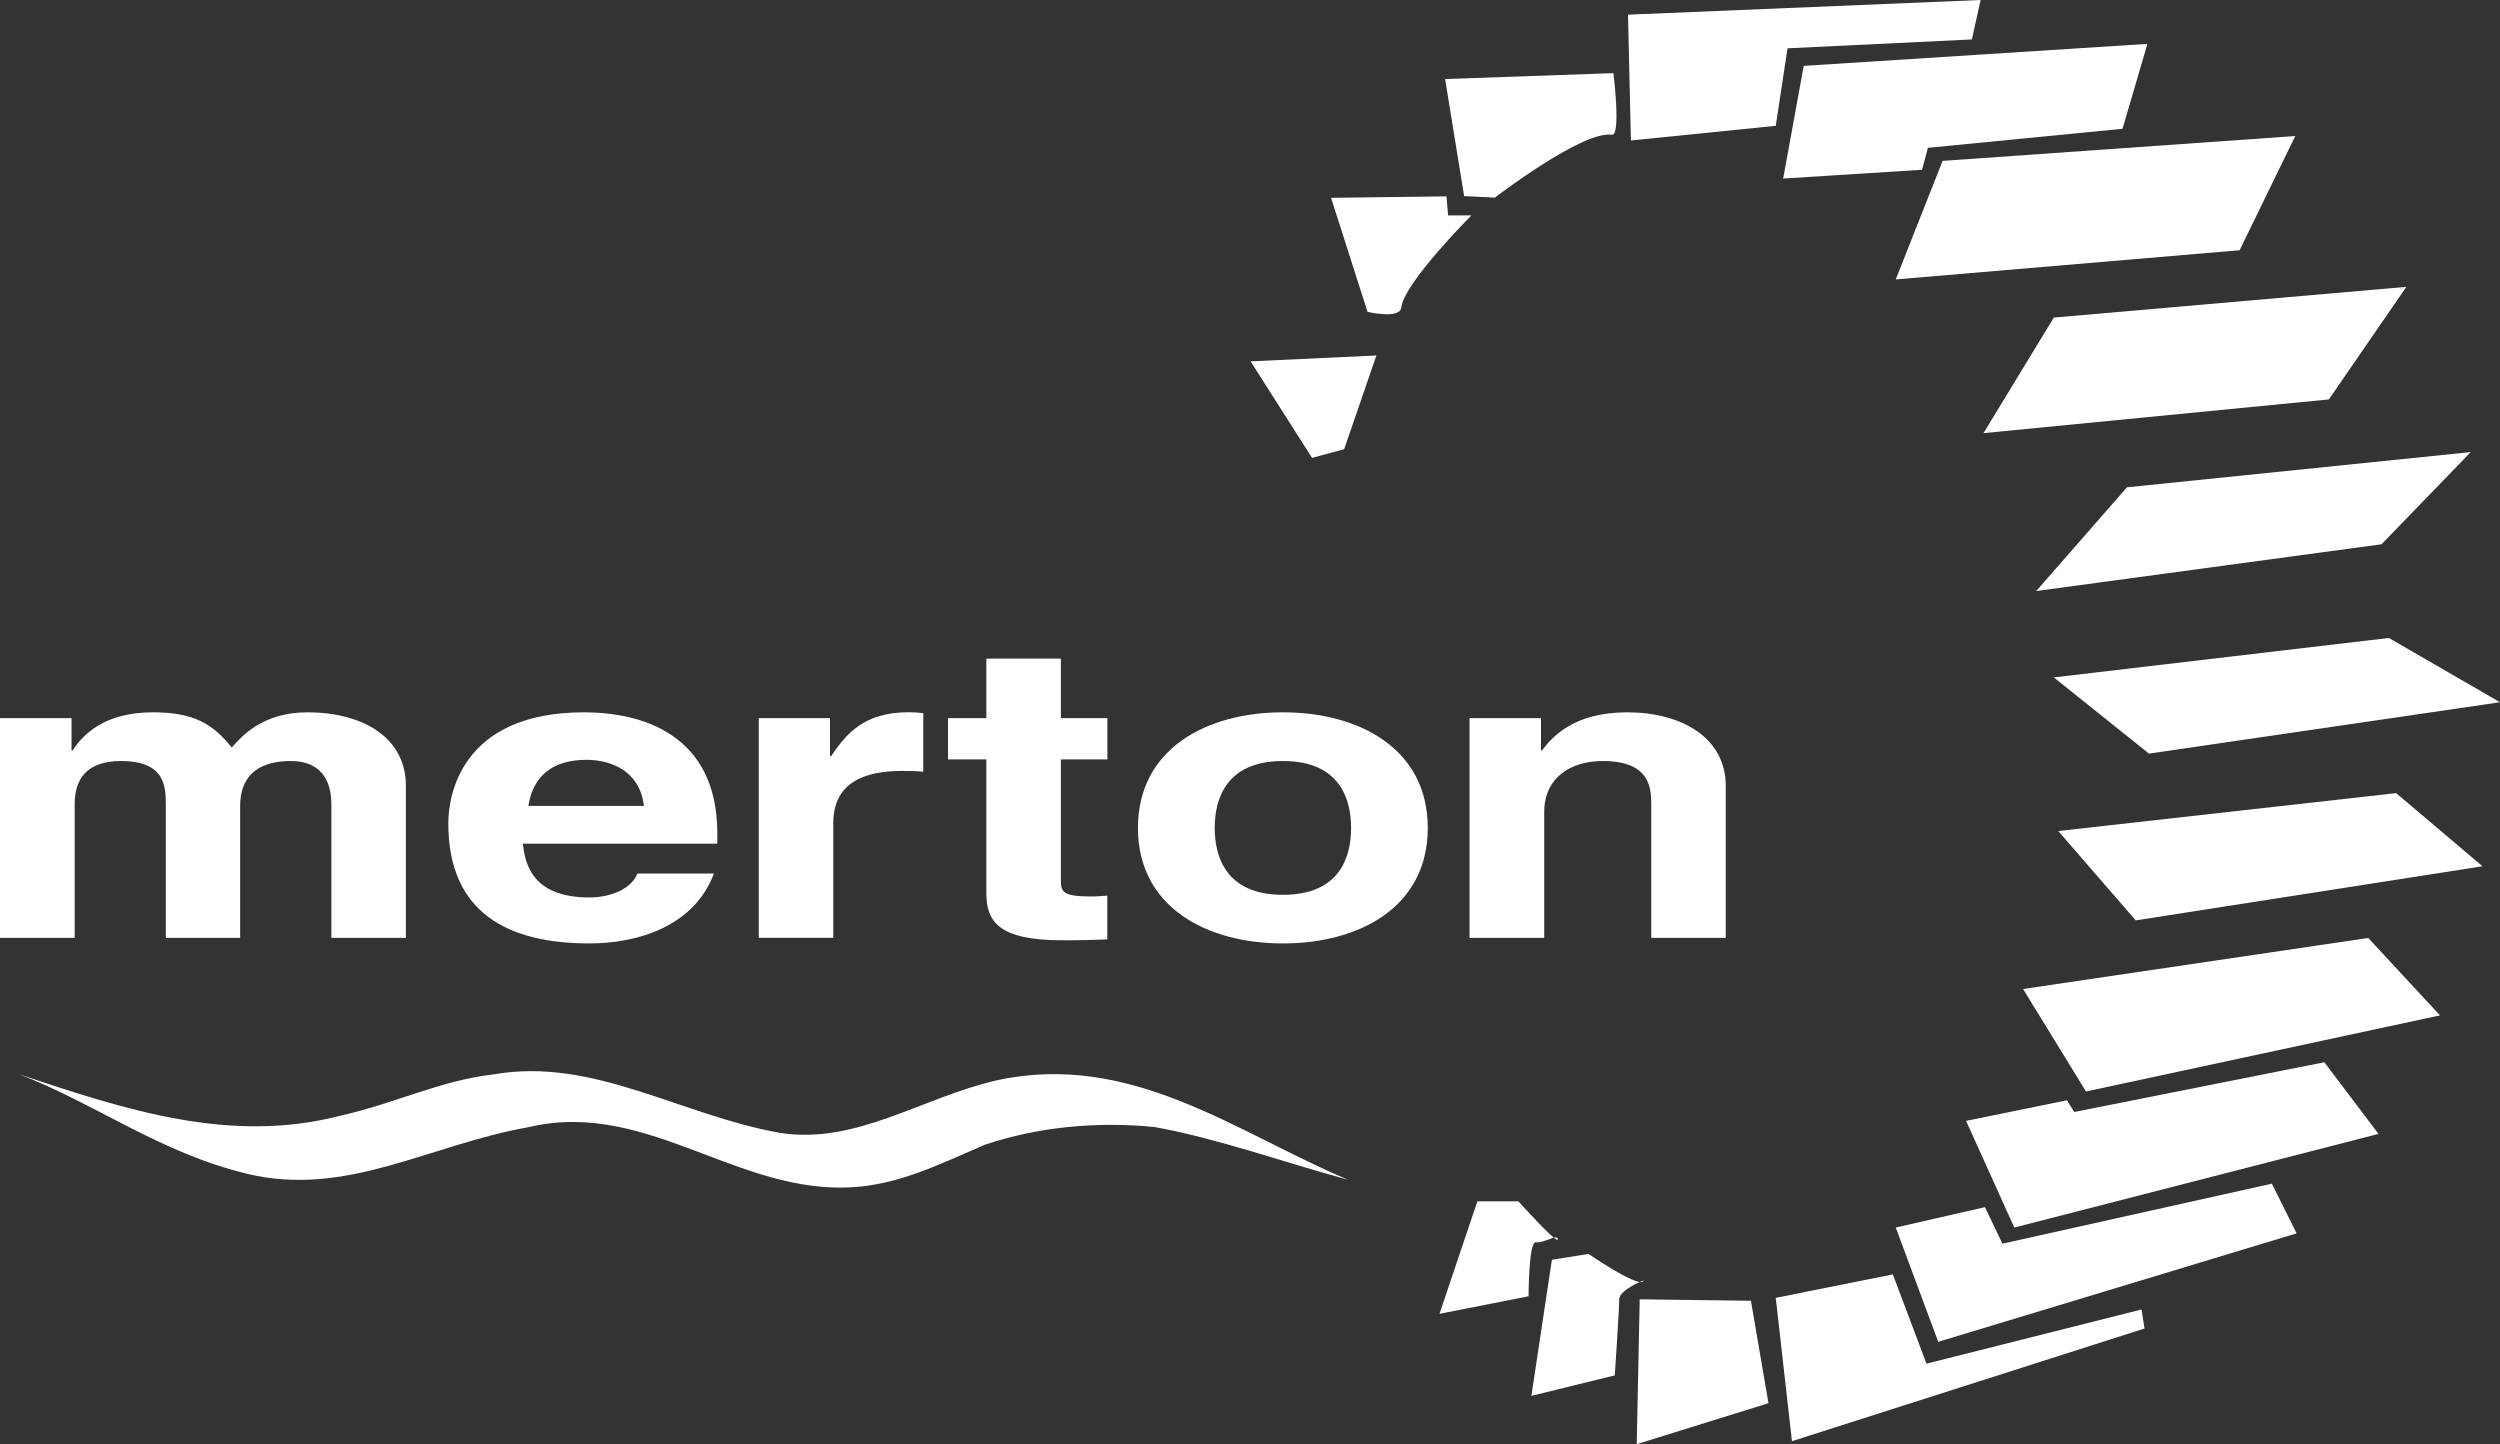
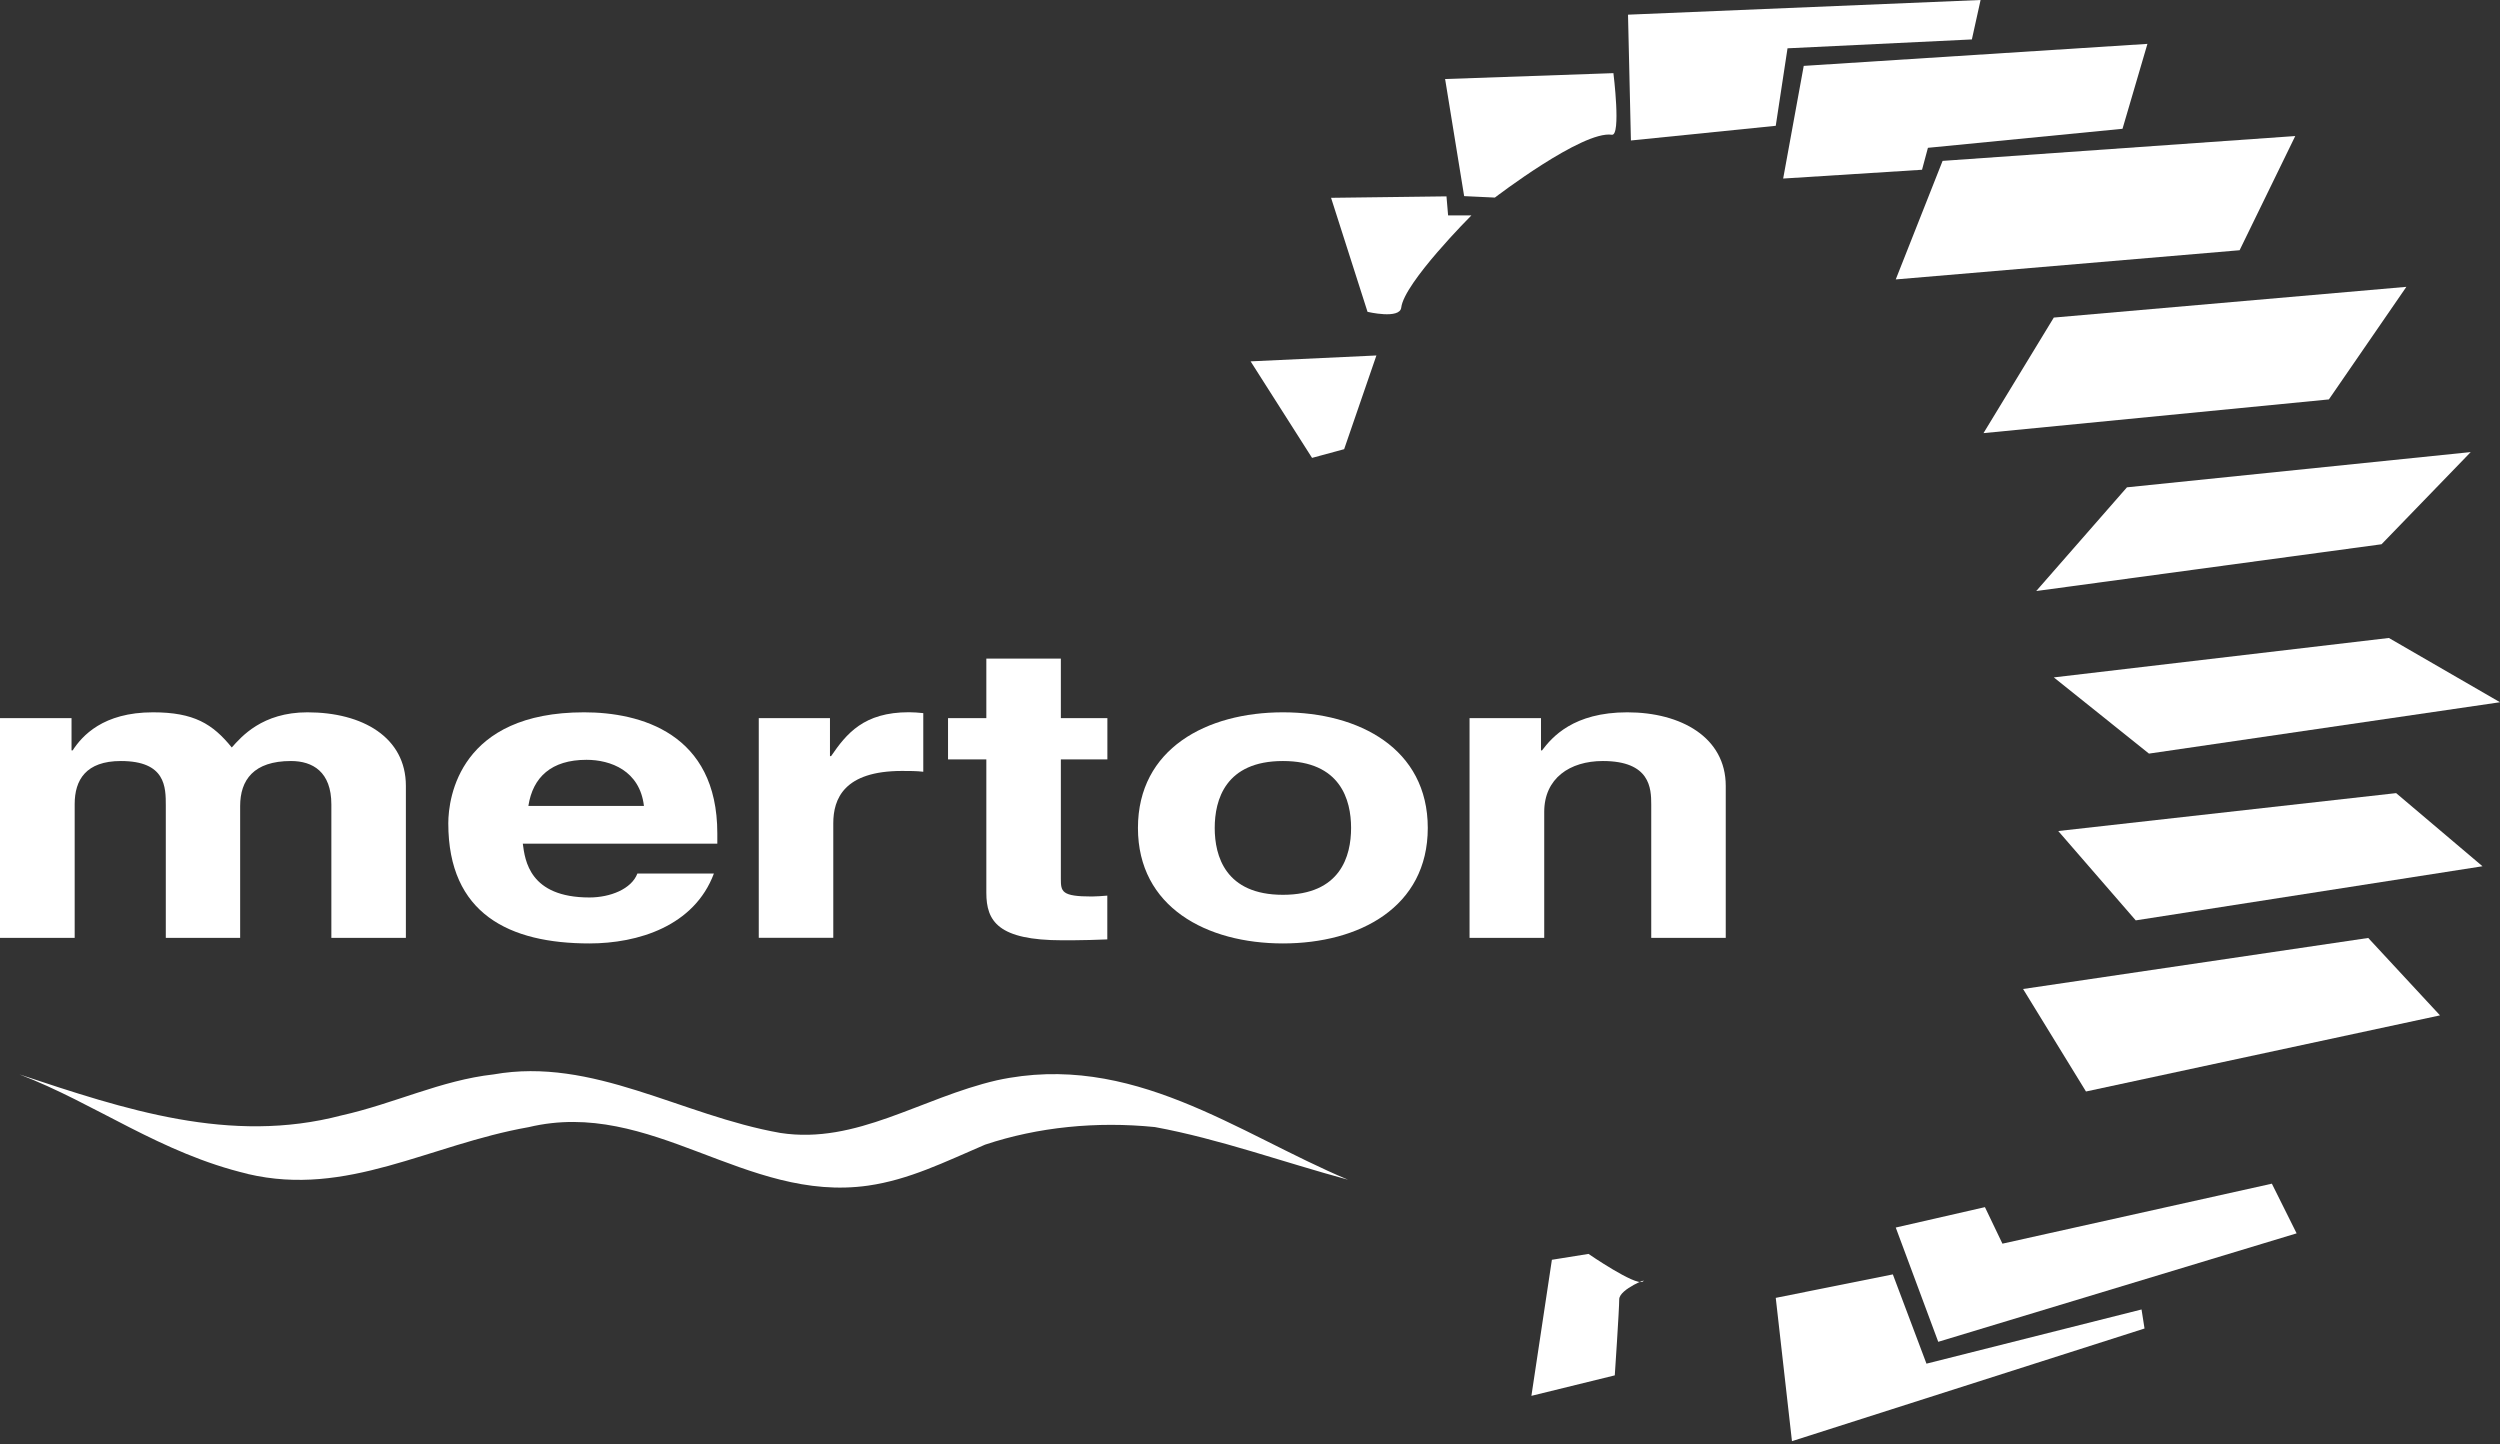
<svg xmlns="http://www.w3.org/2000/svg" id="Layer_2" viewBox="0 0 310.01 179.08">
  <rect x="0" y="0" width="310.01" height="179.08" fill="#333333" stroke="none" />
  <defs>
    <style>.cls-1{fill:#fff;}</style>
  </defs>
  <g id="Layer_1-2">
    <g>
      <path class="cls-1" d="M30.73,145.57c-10.82-2.56-18.86-8.72-28.32-12.34,13.07,4.35,26.13,8.71,39.92,5.09,6.55-1.46,12.35-4.36,18.88-5.09,12.32-2.18,23.23,5.09,35.56,7.26,9.43,1.45,17.41-4.35,26.85-6.53,16.69-3.63,29.75,6.53,43.54,12.33-7.98-2.16-15.96-5.06-23.95-6.53-7.26-.73-14.51,0-21.05,2.18-5.08,2.18-9.43,4.35-14.5,5.08-15.25,2.18-26.87-10.88-42.1-7.25-12.34,2.18-22.5,8.71-34.83,5.81" />
      <polygon class="cls-1" points="155.08 44.81 170.68 44.08 166.68 55.7 162.7 56.78 155.08 44.81" />
      <path class="cls-1" d="M179.2,9.8l2.36,14.52,3.81,.18s10.89-8.35,14.51-7.79c1.16,.15,.19-7.64,.19-7.64l-20.88,.73Z" />
      <polygon class="cls-1" points="201.88 1.82 245.6 0 244.52 4.89 221.66 5.99 220.2 15.6 202.24 17.42 201.88 1.82" />
      <polygon class="cls-1" points="223.67 8.17 221.12 22.14 238.34 21.05 239.07 18.33 263.2 15.97 266.29 5.44 223.67 8.17" />
      <polygon class="cls-1" points="240.89 19.95 284.62 16.87 277.72 31.03 235.08 34.65 240.89 19.95" />
      <polygon class="cls-1" points="254.68 39.38 298.4 35.57 288.79 49.53 245.96 53.71 254.68 39.38" />
      <polygon class="cls-1" points="263.75 60.43 306.38 56.06 295.32 67.49 252.5 73.29 263.75 60.43" />
      <polygon class="cls-1" points="254.68 84 296.23 79.11 310.01 87.08 266.48 93.45 254.68 84" />
      <polygon class="cls-1" points="255.23 103.05 297.13 98.35 307.84 107.42 264.84 114.13 255.23 103.05" />
      <polygon class="cls-1" points="250.87 122.64 293.67 116.31 302.57 125.91 258.67 135.35 250.87 122.64" />
-       <polygon class="cls-1" points="243.8 138.99 256.31 136.44 257.21 137.89 288.23 131.72 294.94 140.61 249.78 152.22 243.8 138.99" />
      <polygon class="cls-1" points="235.08 152.22 246.14 149.69 248.31 154.22 281.72 146.78 284.79 152.94 240.35 166.39 235.08 152.22" />
      <polygon class="cls-1" points="222.21 178.71 265.93 164.74 265.56 162.38 238.89 169.1 234.72 158.03 220.2 160.94 222.21 178.71" />
-       <polygon class="cls-1" points="203.33 161.12 217.12 161.3 219.3 174 202.96 179.08 203.33 161.12" />
      <path class="cls-1" d="M192.43,156.22l4.55-.73s5.81,3.99,6.71,3.44c.91-.56-2.9,.92-2.9,2.19s-.55,9.43-.55,9.43l-10.34,2.54,2.54-16.87Z" />
-       <path class="cls-1" d="M178.49,162.92l11.06-2.18s0-6.87,.91-6.69c.9,.17,2.72-1.11,2.72-.37s-4.89-4.71-4.89-4.71h-5.09l-4.7,13.95Z" />
      <path class="cls-1" d="M165.05,24.53l14.32-.18,.2,2.36h2.89s-8.34,8.34-8.7,11.43c-.17,1.48-4.18,.53-4.18,.53l-4.52-14.13Z" />
      <path class="cls-1" d="M50.33,116.3h-9.24v-16.55c0-4.04-2.31-5.38-5.01-5.38-4.62,0-6.3,2.35-6.3,5.58v16.35h-9.22v-16.4c0-2.29,0-5.53-5.57-5.53-4.34,0-5.73,2.35-5.73,5.34v16.59H0v-27.25H8.87v4h.14c1.17-1.79,3.75-4.72,9.96-4.72,5.09,0,7.4,1.44,9.77,4.36,1.19-1.33,3.77-4.36,9.38-4.36,6.87,0,12.21,3.12,12.21,9.12v18.85Z" />
      <path class="cls-1" d="M88.53,108.31c-2.43,6.54-9.43,8.68-15.44,8.68-9.92,0-17.5-3.66-17.5-14.89,0-3.27,1.45-13.77,16.84-13.77,6.94,0,16.52,2.57,16.52,15.01v1.28h-24.12c.27,2.05,.81,6.67,8.26,6.67,2.57,0,5.22-1.04,5.95-2.97h9.49Zm-8.68-8.37c-.51-4.39-4.15-5.72-7.12-5.72-4.36,0-6.66,2.15-7.21,5.72h14.33Z" />
      <path class="cls-1" d="M94.08,89.05h8.84v4.71h.14c1.91-2.78,4.04-5.44,9.65-5.44,.59,0,1.17,.05,1.78,.11v7.27c-.8-.1-1.78-.1-2.64-.1-7.21,0-8.52,3.48-8.52,6.49v14.2h-9.24v-27.25Z" />
      <path class="cls-1" d="M131.55,89.05h5.77v5.12h-5.77v14.79c0,1.6,.07,2.21,3.84,2.21,.59,0,1.25-.06,1.92-.11v5.43c-1.47,.05-2.92,.11-4.37,.11h-1.19c-7.99,0-9.44-2.37-9.44-5.89v-16.54h-4.75v-5.12h4.75v-7.38h9.24v7.38Z" />
      <path class="cls-1" d="M159.09,116.99c-9.45,0-17.98-4.49-17.98-14.32s8.53-14.34,17.98-14.34,17.96,4.51,17.96,14.34-8.5,14.32-17.96,14.32m0-22.62c-7.14,0-8.46,4.82-8.46,8.3s1.32,8.29,8.46,8.29,8.45-4.8,8.45-8.29-1.32-8.3-8.45-8.3" />
      <path class="cls-1" d="M214.01,116.3h-9.25v-16.55c0-1.99-.12-5.38-6-5.38-4.1,0-7.27,2.15-7.27,6.31v15.62h-9.26v-27.25h8.86v4h.13c1.24-1.64,3.89-4.72,10.57-4.72s12.21,3.12,12.21,9.12v18.85Z" />
    </g>
  </g>
</svg>